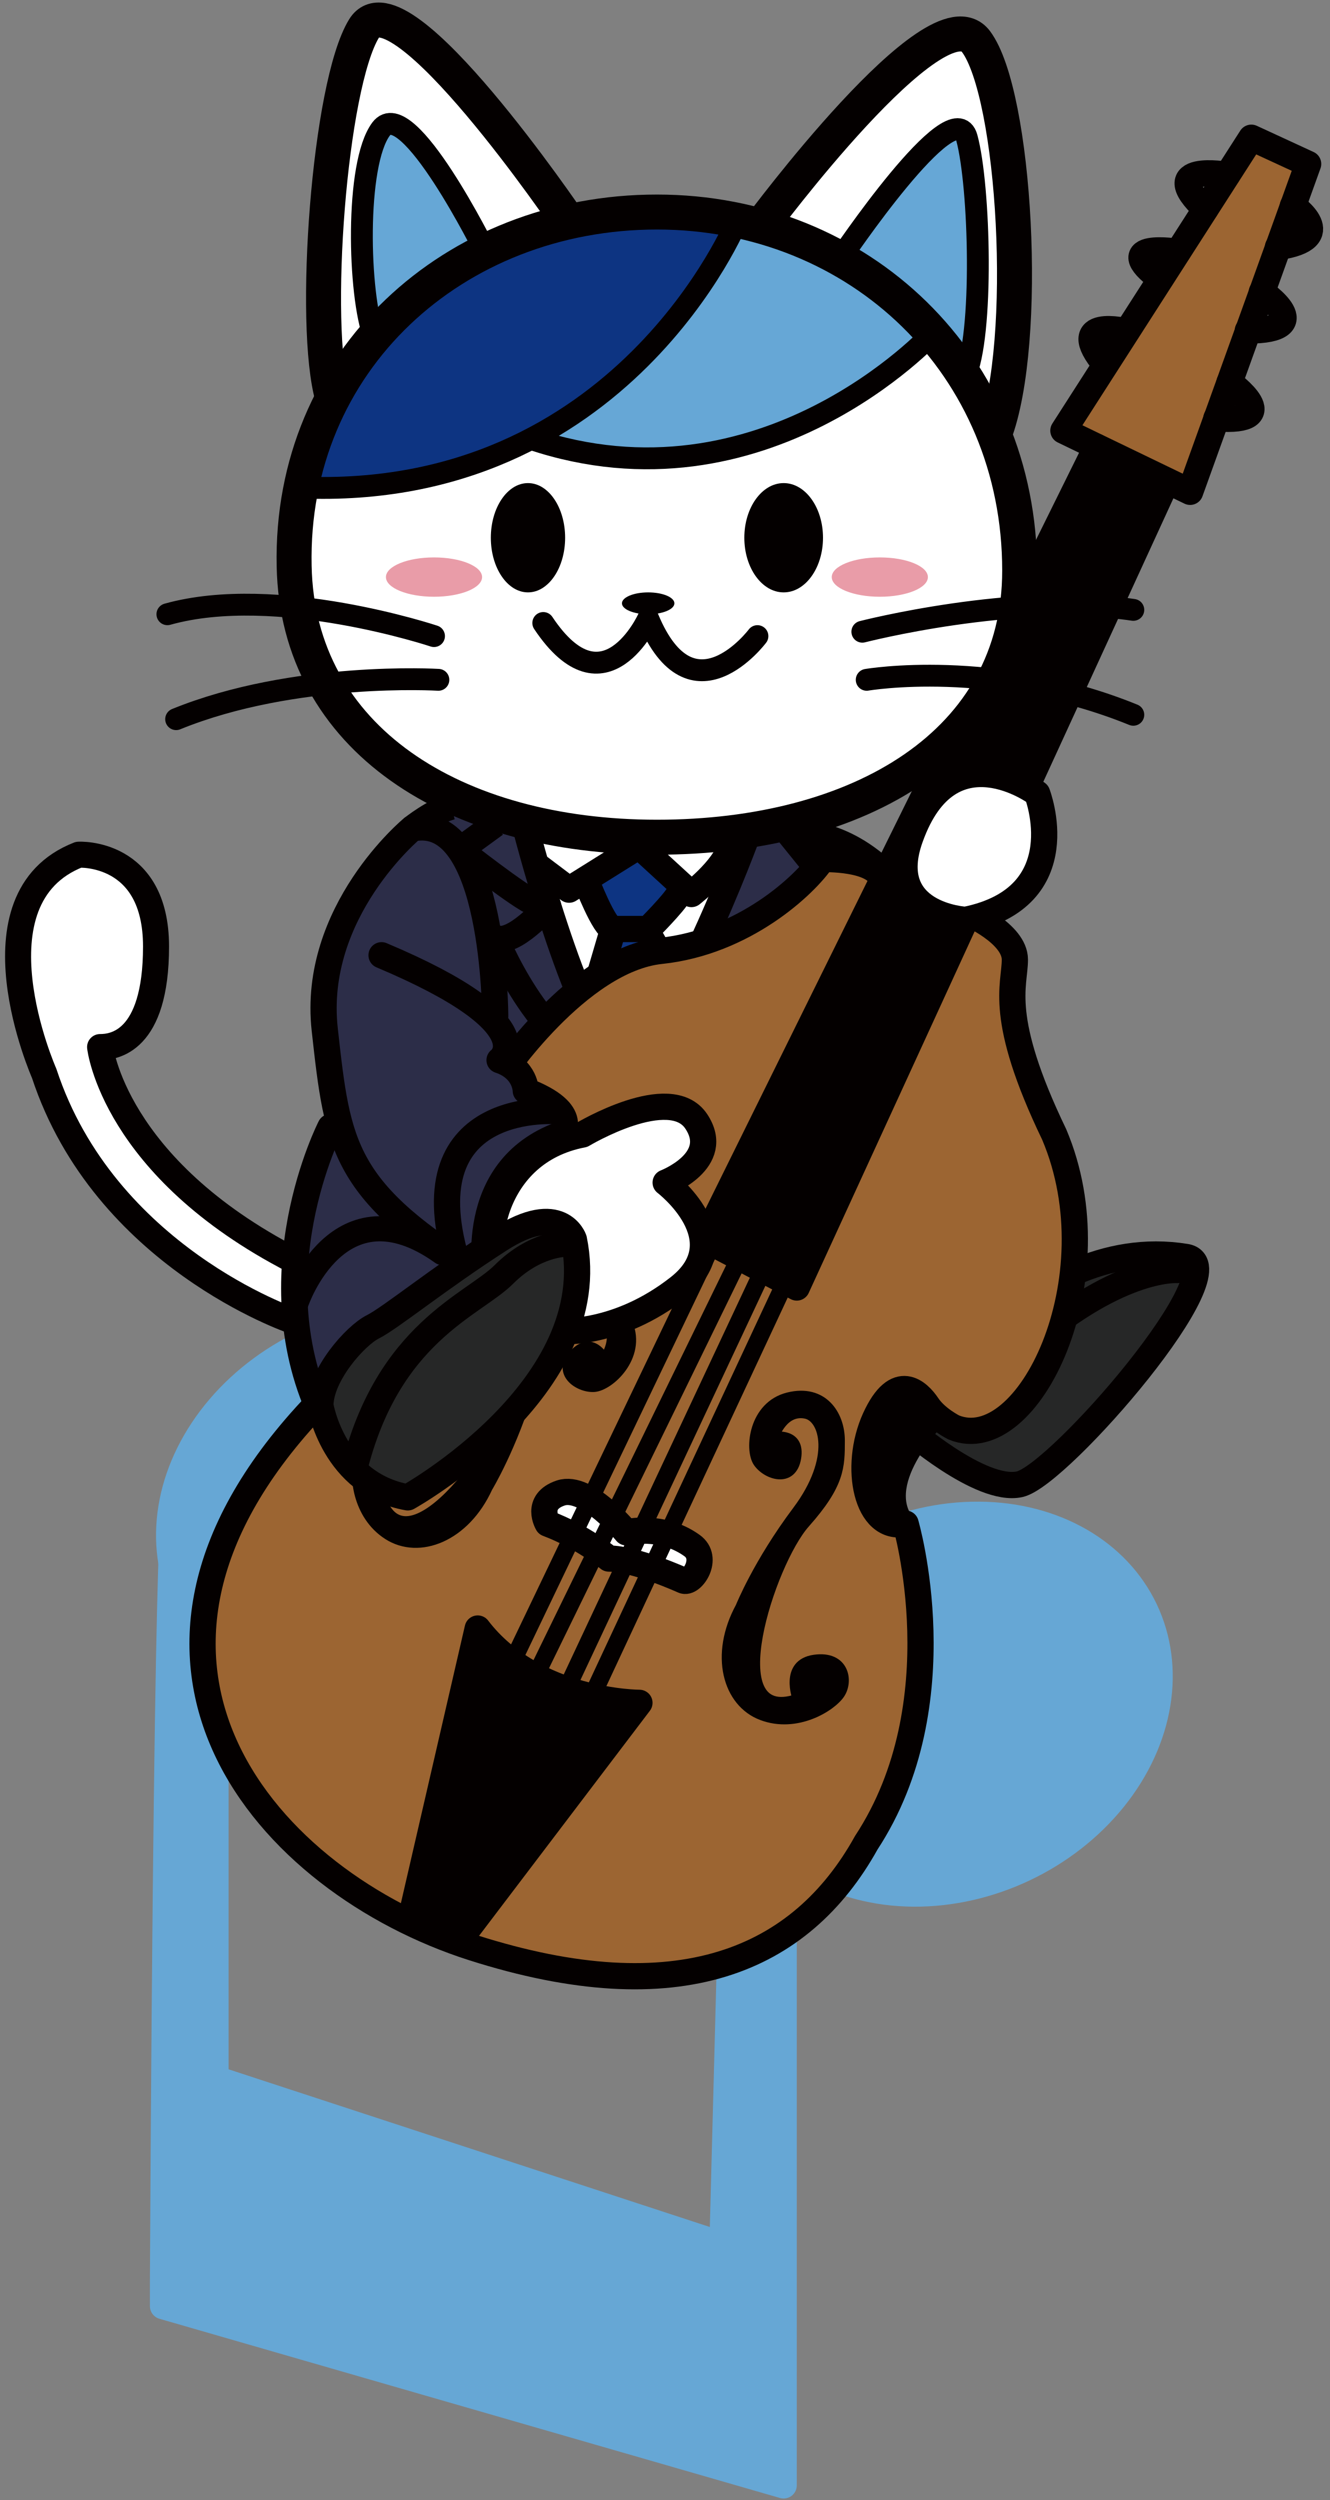
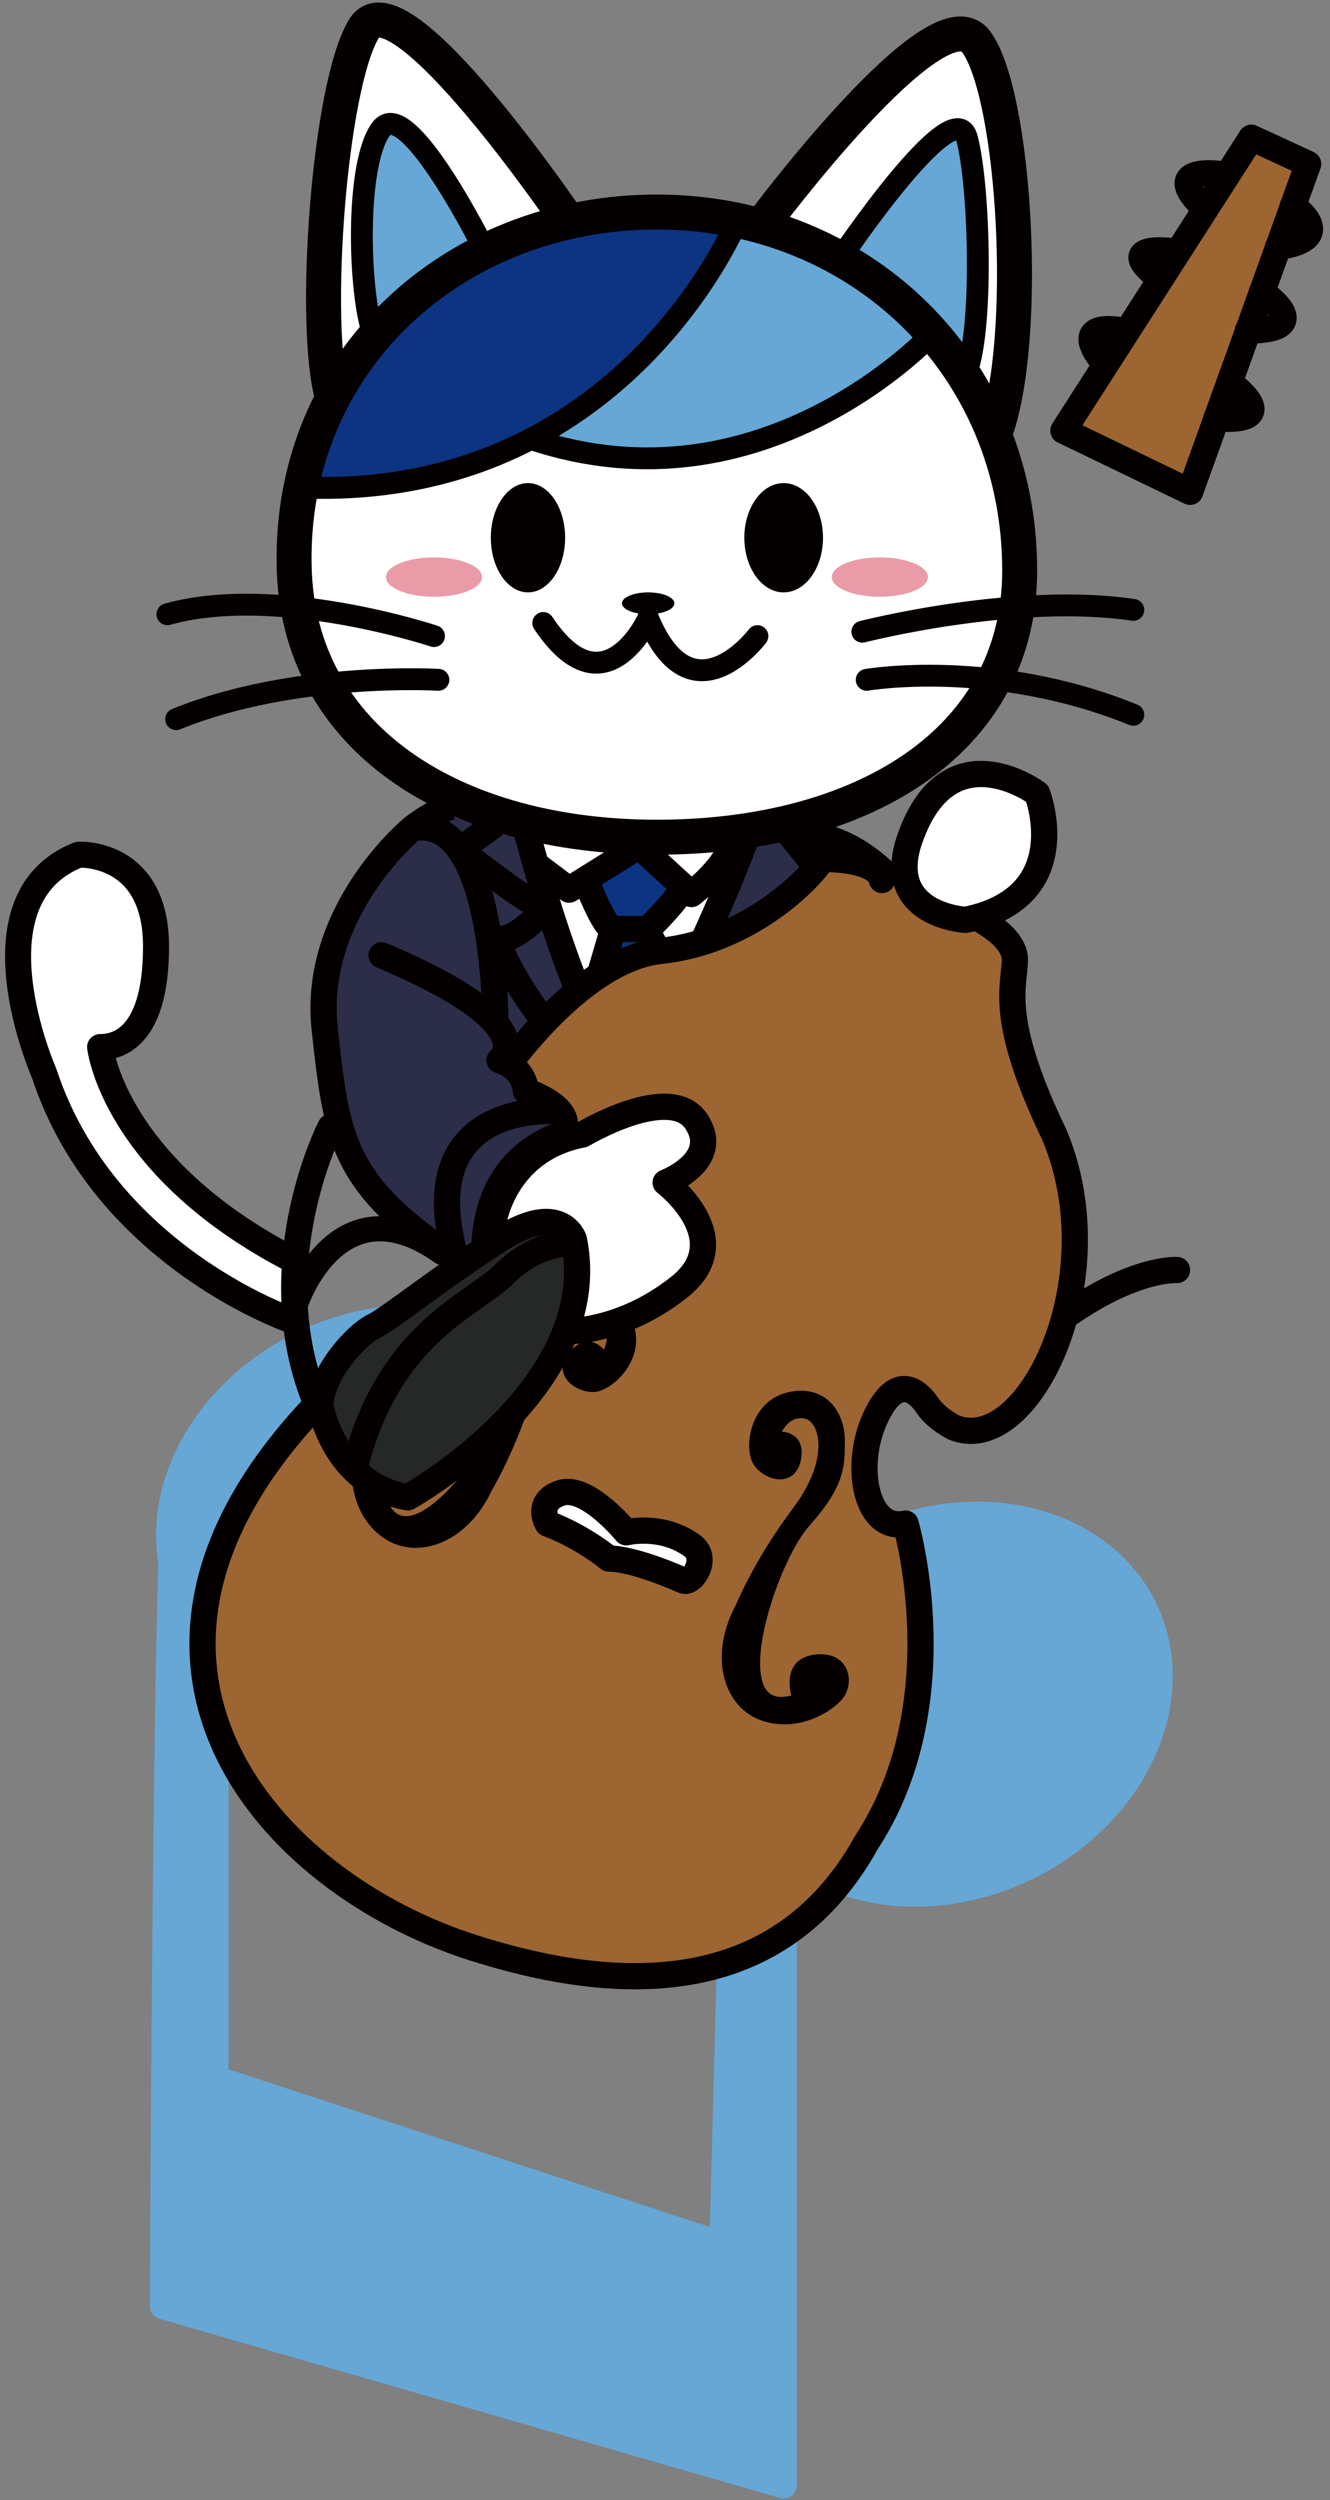
<svg xmlns="http://www.w3.org/2000/svg" version="1.1" id="レイヤー_1" x="0" y="0" viewBox="0 0 304.3 571.9" style="enable-background:new 0 0 304.3 571.9" xml:space="preserve">
  <rect x="0" y="0" width="304.3" height="571.9" fill="#808080" stroke="none" />
  <style>.st0{fill:#66a7d5}.st3{fill:#2c2d48}.st4{fill:#fff}.st5{fill:#0d3482}.st6,.st7{fill:none;stroke:#040000;stroke-width:6;stroke-linejoin:round;stroke-miterlimit:10}.st7{stroke-linecap:round}.st11{fill:#040000}.st12,.st13{stroke:#040000;stroke-width:6;stroke-miterlimit:10}.st12{fill:#9c6532;stroke-linecap:round;stroke-linejoin:round}.st13{fill:#040000}.st13,.st14,.st15{stroke-linecap:round;stroke-linejoin:round}.st14{fill:#fff;stroke:#040000;stroke-width:6;stroke-miterlimit:10}.st15{fill:none;stroke-width:4}.st15,.st16,.st20,.st21,.st22,.st23{stroke:#040000;stroke-miterlimit:10}.st16{fill:#040000;stroke-width:2;stroke-linecap:round;stroke-linejoin:round}.st20,.st21,.st22,.st23{fill:none;stroke-width:8}.st21,.st22,.st23{fill:#66a7d6;stroke-width:5}.st22,.st23{fill:none}.st23{stroke-linecap:round}.st25{fill:#e99ca8}</style>
  <ellipse transform="rotate(-25.397 216.512 389.776)" class="st0" cx="216.5" cy="389.8" rx="53.3" ry="44.6" />
  <ellipse transform="rotate(-25.397 87.51 344.777)" class="st0" cx="87.5" cy="344.8" rx="53.3" ry="44.6" />
  <path d="M40.3 341.5s-2-13-3 180v6l142 41v-158l-11-11-3 114-116-38v-118l-9-16z" style="fill:#66a7d5;stroke:#66a7d5;stroke-width:6;stroke-linejoin:round;stroke-miterlimit:10" />
  <path d="M66.9 302.1s-43-14.6-56.8-56.6c0 0-17.7-40 7.9-50 0 0 17.7-1 17.7 21s-9.8 23-12.8 23c0 0 3 27.5 44.3 48.8" style="fill:#fff;stroke:#040000;stroke-width:5.952;stroke-linecap:round;stroke-linejoin:round;stroke-miterlimit:10" />
  <path class="st3" d="M158.2 220.8s12.1-24.2 12.1-30.8l12.1-2.4 5.8 12.4c-.1.1-19.1 20.2-30 20.8zM138.9 240.1c.4-.6-19-37.4-18.3-52l-17.8-6.3-7.2 7.5 18.7 53.2 24.6-2.4z" />
  <path class="st4" d="M133.3 228.5s-14.4-33.9-12.7-40.4c0 0 35.7 7.6 49.7 2l-15.1 36.8-21.9 1.6z" />
  <path class="st5" d="m134 201.2 5 10.3-2.7 14.5 16-2.5-4-11 6.9-10.8-8.1-7.4z" />
  <path class="st6" d="M119.9 187.9s11.4 45.6 22.4 56.6" />
  <path class="st6" d="M171.4 189.9s-19.1 52.6-34.1 60.6" />
  <path class="st7" d="M125.4 207.2s-8.1 9.3-12.1 7.3c0 0 10 25 25 29" />
  <path class="st6" d="m178.8 188.5 10.5 13s-17.7 17.7-30.3 17.9M182.3 190.8s10-1.3 21 9.7M122.5 197.7l7.7 5.8 16-10 12 11s9-7 9-12" />
  <path class="st6" d="M134 201.2s4.3 11.3 6.3 11.3h8s6-6 7-8M148.3 213.5l7.2 12.7M140.3 212.5l-5 17" />
-   <path d="M207.3 326.5s17 15 26 13 50.6-50 38-52c-37-6-64 39-64 39" style="fill:#262727;stroke:#040000;stroke-width:6;stroke-linecap:round;stroke-linejoin:round;stroke-miterlimit:10" />
  <path class="st7" d="M269.3 290.5s-14-1-36 19" />
  <path class="st6" d="M94.3 189.5s5-4 9-5M113.3 188.5l-8.1 5.9s14.1 11.1 17.1 12.1" />
-   <path class="st3" d="M79.3 250.5s-23.1 45.3-3.6 71.2l38.6-35.2-35-36z" />
  <path class="st7" d="M74.1 324.8c-16.1-32.7 1.5-67 1.5-67" />
  <path d="M67.8 297.8s9.6-28.3 33.4-11.3" style="fill:none;stroke:#040000;stroke-width:5.748;stroke-linecap:round;stroke-linejoin:round;stroke-miterlimit:10" />
-   <path class="st11" d="M216.3 325.4s-14.1 14.1-7.1 22.1c0 0-7.5 3-10.2-4.5-2.8-7.5 1.8-28.9 10-24.7s.4 5.9 7.3 7.1z" />
  <path class="st12" d="M221.5 208.9s10.7 4.6 10.7 10.6-4 13 9 40c14 33-6 74-23 67 0 0-4-2-6-5s-7-8-12 3-2 26 7 24c0 0 12 41-9 73-15 27-43 39-90 24s-91-65-37-123c49-7 43-76 43-76s18-27 37-29 33-15 37-21c0 0 12.3-.4 13.6 4.8M272.3 112.5l-29-14 43-67 13 6z" />
  <path class="st7" d="M280.8 40s-16.5-2.9-5 7.8M269.5 57.6s-15.7-2.5-4 6.2M257.8 75.8s-14.2-3.5-4.9 7.6M295.8 47.1s10.8 7.4-3.4 9.4M288.7 66.8s13.1 8.8-3.2 8.8M281.3 87.5s13.1 9.4-3 8.2" />
-   <path class="st13" d="m267 110-84.7 184.5-21-11 89.6-181.3M94.3 437.5l15-65c13 17 37 17 37 17l-41 54" />
  <path class="st14" d="M139.3 356.5s-6-5-14-8c0 0-3-5 3-7s15 9 15 9 8-2 15 3c4.1 2.9 0 9-2 8 0 0-11-5-17-5z" />
-   <path class="st15" d="m179.7 293.2-44.3 94.9M174.6 290.5l-45 95.9M169.2 287.7l-46.7 95.7M163.1 284.4l-45.9 95.8" />
  <path class="st16" d="M177.3 328.5s6-1 5 5-7 4-9 1-1-13 7-15 12 4 12 10 0 10-8 19-20 46-2 40c0 0-3-8 4-9s8 5 6 8-10 8-18 5-11-14-5-25c0 0 4-10 13-22s6.2-21.2 2-22c-5-1-7 5-7 5zM138.3 310.6s-2.8-5.4-7-1 1 8 4.6 7.8c3.6-.2 11-7 7.9-14.6-3.2-7.6-10.4-7.2-15.2-3.7-4.8 3.6-8 6-10.5 17.8s-25 43.5-30.9 25.5c0 0 8.2-2.4 4.8-8.6-3.4-6.2-8.8-3.4-10 0s-.5 12.8 6.7 17.4c7.2 4.6 17.8.5 23-10.9 0 0 5.6-9.2 9.9-23.6 4.3-14.4 13.3-17.6 16.5-14.7 3.8 3.4.2 8.6.2 8.6z" />
  <path class="st14" d="M220.9 210.4s-19.1-1-12.6-18.9c9-25 29-10 29-10s9.2 23.7-16.4 28.9z" />
  <path d="M113.3 232.5s0-47-19-43c0 0-23 19-20 46s4 37 37 57c0 0-5-25 17-33 0 0 5-5-8-10 0 0 0-5-6-7 0 0 11-8-27-24" style="fill:#2c2d48;stroke:#040000;stroke-width:6;stroke-linecap:round;stroke-linejoin:round;stroke-miterlimit:10" />
  <path class="st7" d="M128 254.2s-34.5-3.4-23.6 34" />
  <path class="st14" d="M128.3 304.5s-8 0-14-10c-5-8-2-31 19-35 0 0 20-12 26-3s-7 14-7 14 17 13 3 24-27 10-27 10z" />
  <path d="M73.3 321.5s3 18 20 21c0 0 45-25 38-59 0 0-3-9-17 0s-25 18-29 20-12 11-12 18" style="fill:#262727;stroke:#040000;stroke-width:6;stroke-linejoin:round;stroke-miterlimit:10" />
  <path class="st6" d="M129.3 284.5s-7 0-14 7-26.6 13.3-34.3 44.7" />
  <path class="st4" d="M69.7 107.9s-20.4 82.6 78.6 81.6 84.8-64.3 84.8-64.3 1.3-25.2-19.8-49-143.6 31.7-143.6 31.7z" />
  <path class="st5" d="M168.2 51.6s-24.4 60.1-97.7 60c0 0 13.6-71.9 97.7-60z" />
  <path d="M213.3 76.3s-43.1 43.7-91.1 24c0 0 38-20.7 44.5-50.2 0-.1 34.7 6.9 46.6 26.2z" style="fill:#66a7d6" />
  <path class="st4" d="M128.9 49.1S90-6.2 82.1 8.7s-11.5 81.6-2.7 76.7c8.9-4.9-8.8-10.8 49.5-36.3zM174.2 51.9S214.5-4 224.4 11.2s8.9 87.1 1.4 83.7c-7.5-3.4-1.7-25.5-51.6-43z" />
  <path class="st20" d="M130.1 50.7S91.3-6.5 83.3 6.5s-12 68-7.2 84.5M174.1 51.7s40.2-54.2 49.2-42.2 12.3 68.7 4.2 89.9" />
  <path class="st21" d="M111 57.4S93.2 21.5 87.2 29.5 82 67.6 85.6 77M192.2 59.2s26-38.7 29-27.7 3.9 45.4-.5 54.7" />
  <path class="st20" d="M233.3 130.5c0 39.5-36.6 61-83 61s-82.2-22.5-83-62c-1-47 36.6-81 83-81s83 35 83 82z" />
  <path class="st22" d="M168.7 50.4s-26.3 64.2-99.9 61.1" />
  <path class="st22" d="M213.3 76.3s-38.6 42-91.8 24.1" />
  <path class="st23" d="M99.3 145.5s-36-12-61-5M100.3 155.5s-33-2-60 9M197.3 144.5s35-9 62-5M198.3 155.5s29-5 61 8" />
  <path d="M173.3 145.5s-15 20-25-4c0 0-10 22-24 1" style="fill:none;stroke:#040000;stroke-width:5;stroke-linecap:round;stroke-linejoin:round;stroke-miterlimit:10" />
  <ellipse class="st11" cx="179.3" cy="123" rx="9" ry="12.5" />
  <ellipse class="st11" cx="120.8" cy="123" rx="8.5" ry="12.5" />
  <ellipse class="st11" cx="148.3" cy="138" rx="6" ry="2.5" />
  <ellipse class="st25" cx="99.3" cy="132" rx="11" ry="4.5" />
  <ellipse class="st25" cx="201.3" cy="132" rx="11" ry="4.5" />
</svg>